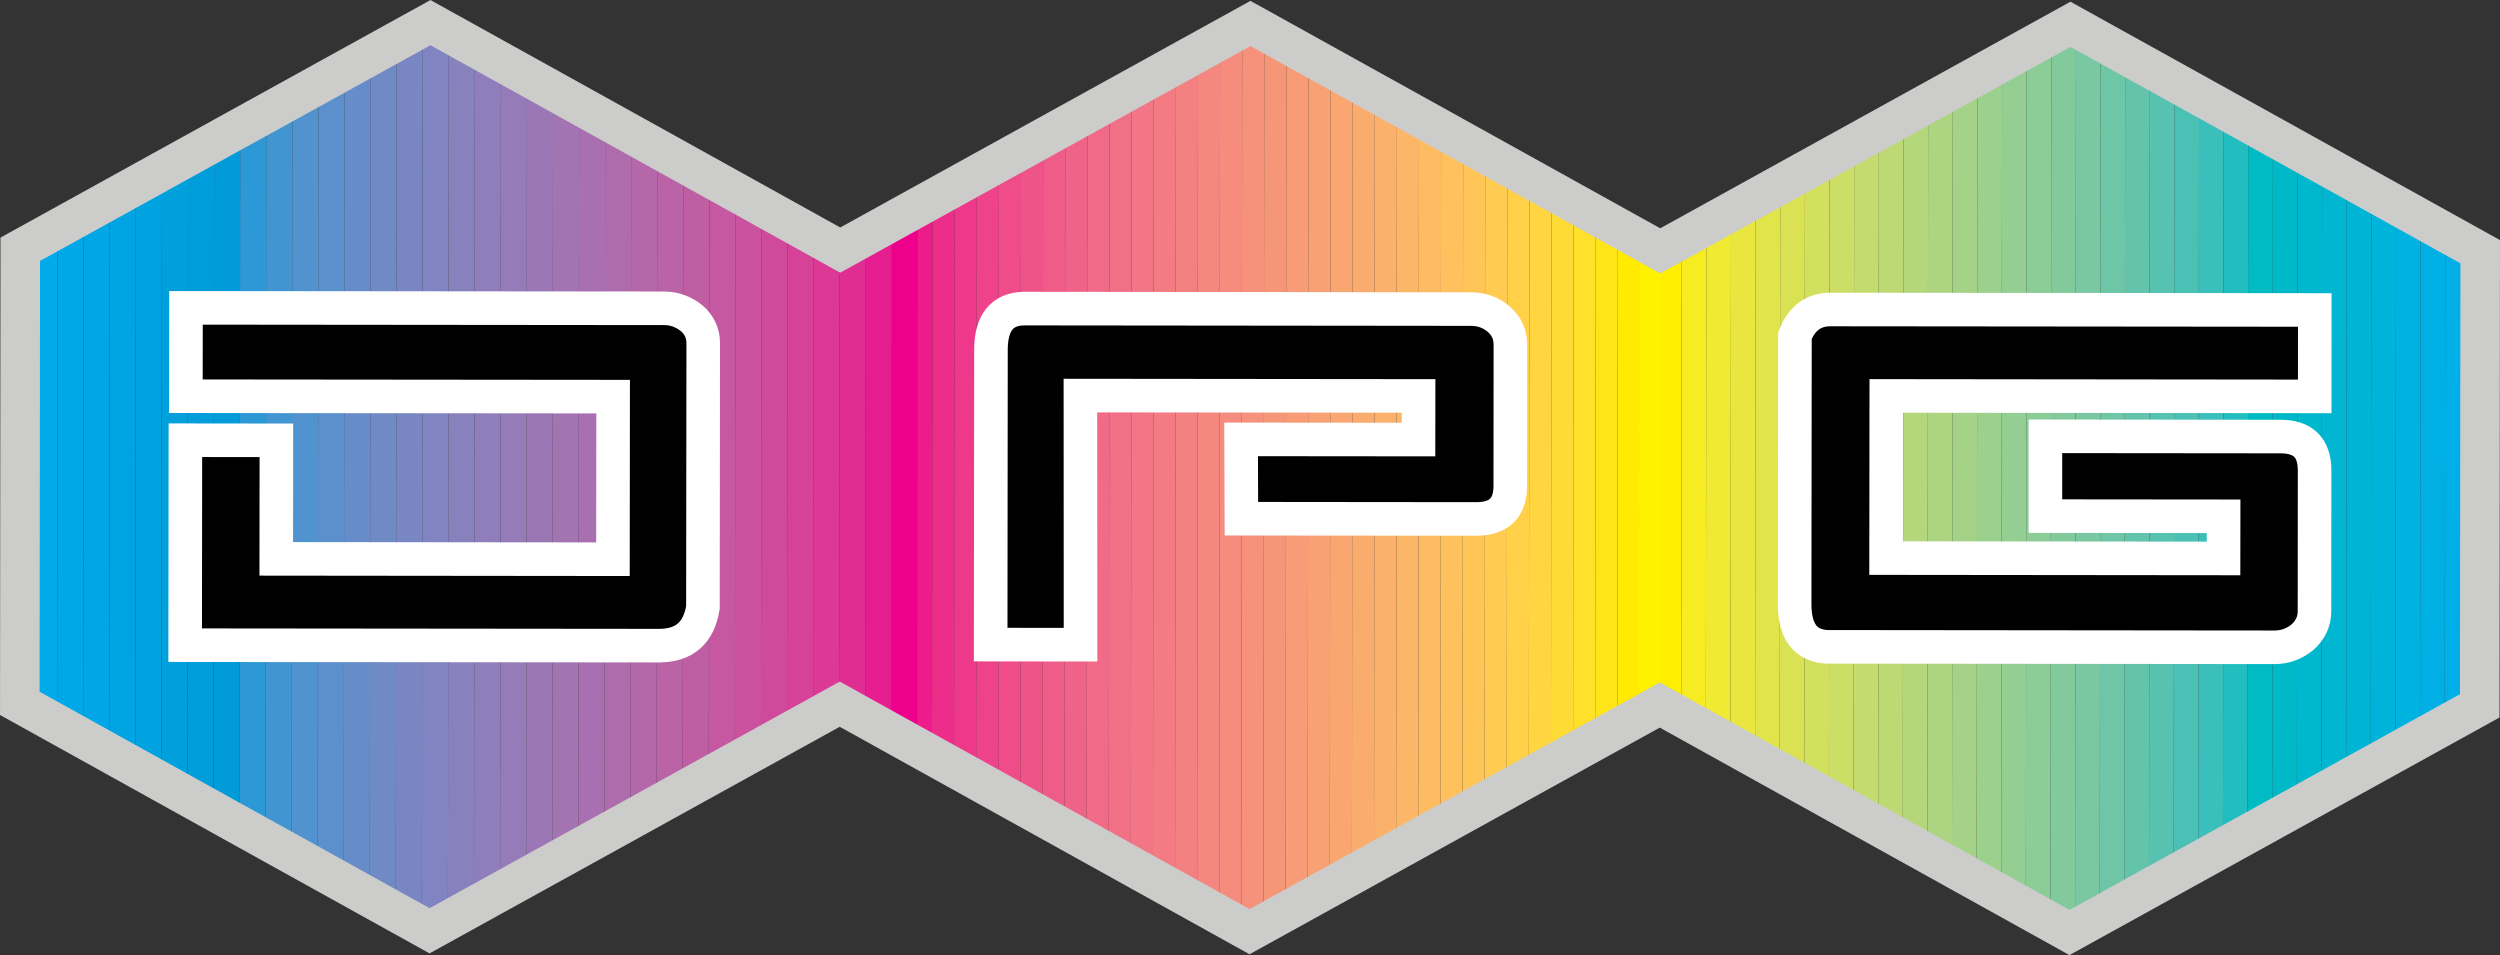
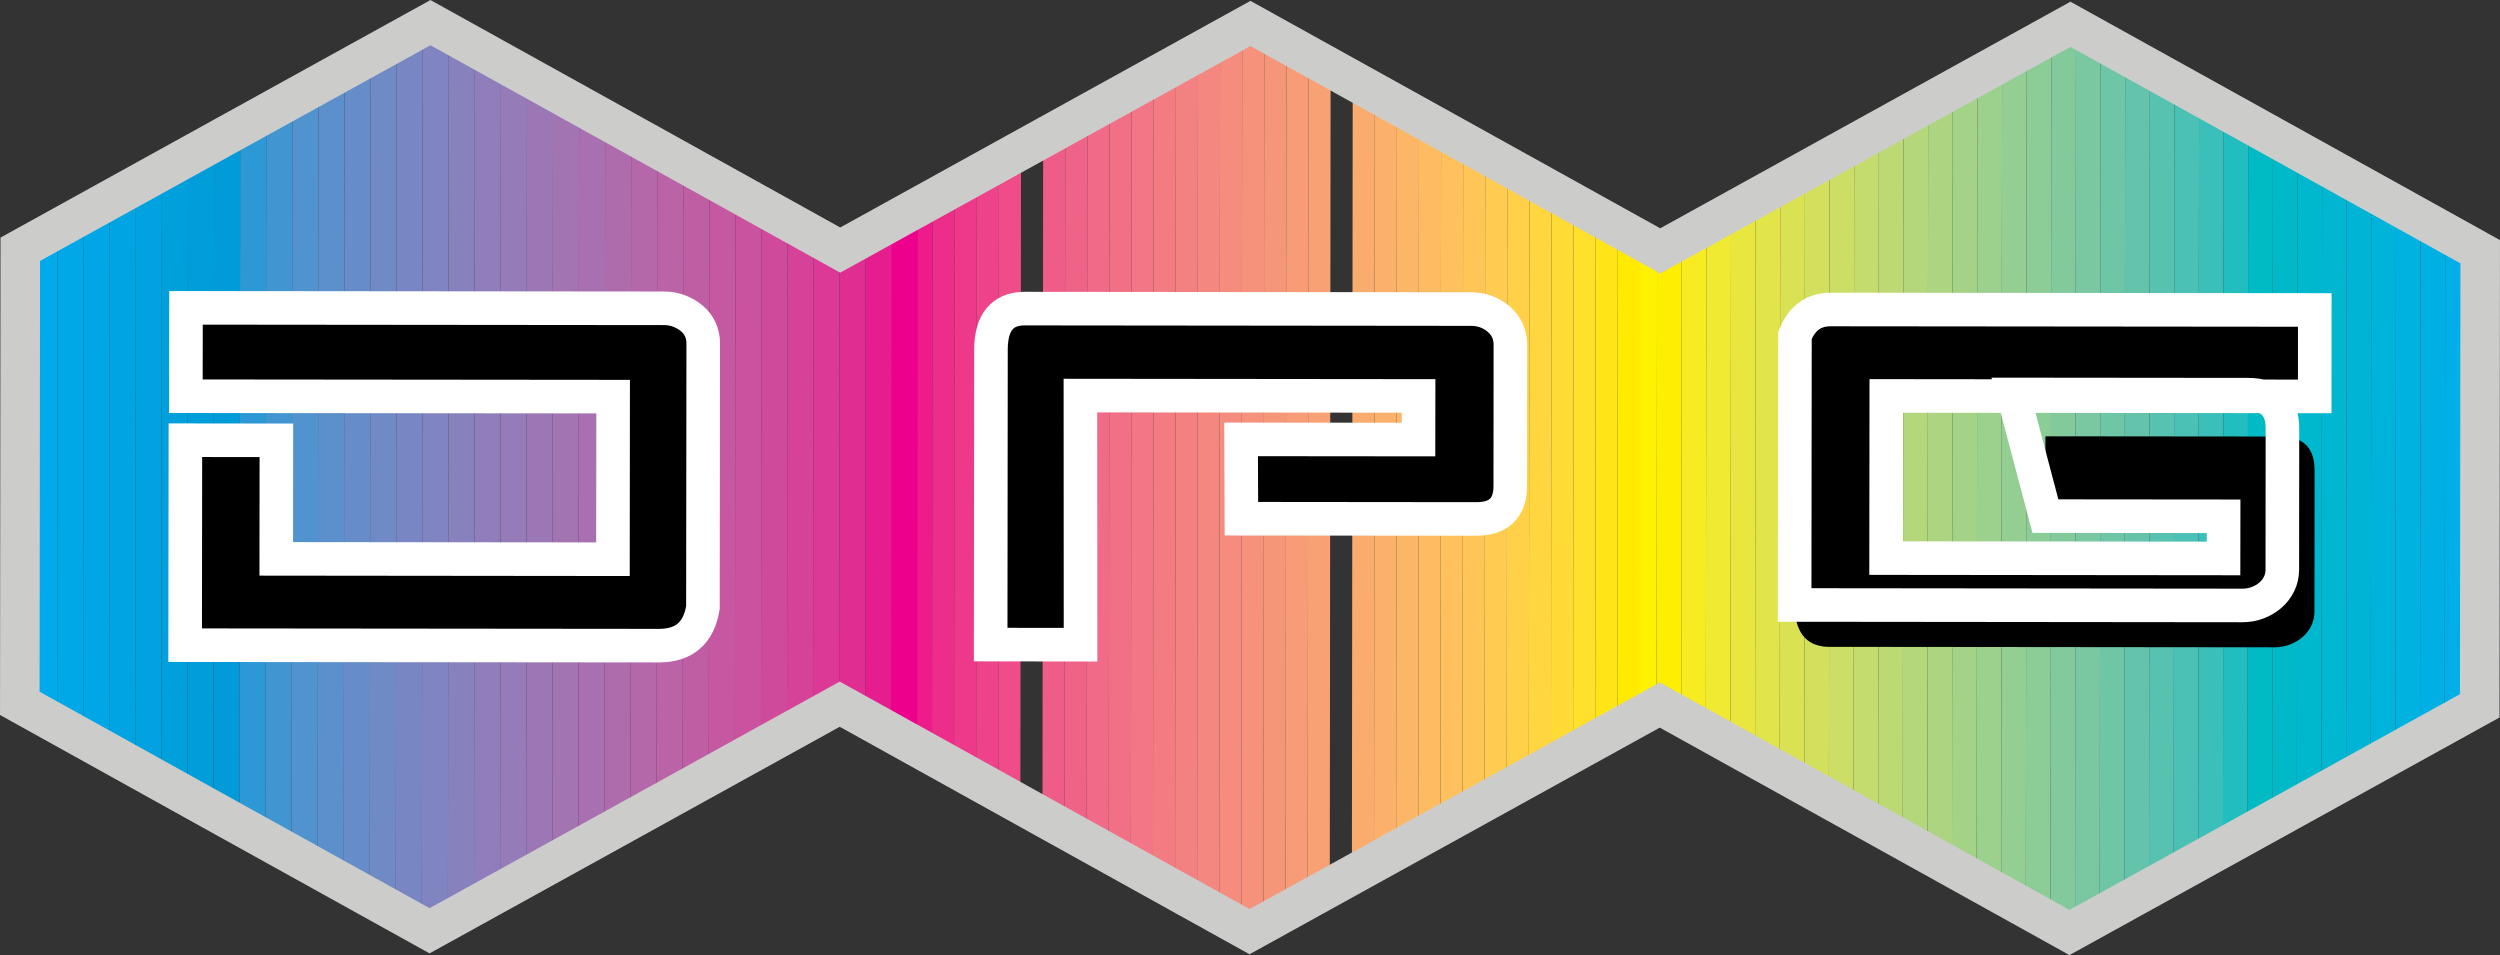
<svg xmlns="http://www.w3.org/2000/svg" xmlns:xlink="http://www.w3.org/1999/xlink" version="1.1" x="0px" y="0px" width="42.287px" height="16.155px" viewBox="0 0 42.287 16.155" style="enable-background:new 0 0 42.287 16.155;" xml:space="preserve">
  <rect x="0" y="0" width="42.287" height="16.155" fill="#333333" stroke="none" />
  <style type="text/css">
	.st0{clip-path:url(#SVGID_6_);}
	.st1{clip-path:url(#SVGID_7_);}
	.st2{fill:#009CD4;}
	.st3{clip-path:url(#SVGID_8_);}
	.st4{fill:#FFF200;}
	.st5{fill:#FEEE00;}
	.st6{fill:#F7EC21;}
	.st7{fill:#F0EA32;}
	.st8{fill:#E9E73F;}
	.st9{fill:#E2E549;}
	.st10{fill:#DAE253;}
	.st11{fill:#D3E05D;}
	.st12{fill:#CCDE65;}
	.st13{fill:#C4DB6D;}
	.st14{fill:#BCD974;}
	.st15{fill:#B4D77B;}
	.st16{fill:#ACD481;}
	.st17{fill:#A4D287;}
	.st18{fill:#9CD08D;}
	.st19{fill:#94CE92;}
	.st20{fill:#8BCC97;}
	.st21{fill:#82CA9C;}
	.st22{fill:#79C8A1;}
	.st23{fill:#6FC6A6;}
	.st24{fill:#64C4AB;}
	.st25{fill:#58C2B0;}
	.st26{fill:#4BC0B5;}
	.st27{fill:#3ABFBA;}
	.st28{fill:#21BDBF;}
	.st29{fill:#00BBC4;}
	.st30{fill:#00B9C8;}
	.st31{fill:#00B8CD;}
	.st32{fill:#00B6D1;}
	.st33{fill:#00B4D6;}
	.st34{fill:#00B3DA;}
	.st35{fill:#00B2DF;}
	.st36{fill:#00B0E4;}
	.st37{fill:#00AFE8;}
	.st38{fill:#00AEEF;}
	.st39{clip-path:url(#SVGID_9_);}
	.st40{fill:#EC008C;}
	.st41{fill:#ED1C8A;}
	.st42{fill:#ED2D8A;}
	.st43{fill:#EE398A;}
	.st44{fill:#EE438A;}
	.st45{fill:#EF4C89;}
	.st46{fill:#EF5489;}
	.st47{fill:#F05C88;}
	.st48{fill:#F06388;}
	.st49{fill:#F16A87;}
	.st50{fill:#F27086;}
	.st51{fill:#F27685;}
	.st52{fill:#F37C83;}
	.st53{fill:#F48181;}
	.st54{fill:#F48780;}
	.st55{fill:#F58C7E;}
	.st56{fill:#F6917C;}
	.st57{fill:#F69679;}
	.st58{fill:#F79C77;}
	.st59{fill:#F8A174;}
	.st60{fill:#F9A671;}
	.st61{fill:#FAAB6E;}
	.st62{fill:#FBB16B;}
	.st63{fill:#FCB667;}
	.st64{fill:#FDBC62;}
	.st65{fill:#FEC15D;}
	.st66{fill:#FFC657;}
	.st67{fill:#FFCB50;}
	.st68{fill:#FFD048;}
	.st69{fill:#FFD63F;}
	.st70{fill:#FFDB36;}
	.st71{fill:#FFE02A;}
	.st72{fill:#FFE518;}
	.st73{fill:#FFEA00;}
	.st74{clip-path:url(#SVGID_10_);}
	.st75{fill:#00AAEB;}
	.st76{fill:#00A8E8;}
	.st77{fill:#00A6E6;}
	.st78{fill:#00A4E3;}
	.st79{fill:#00A2E0;}
	.st80{fill:#00A0DD;}
	.st81{fill:#009DDB;}
	.st82{fill:#009BD8;}
	.st83{fill:#2C98D5;}
	.st84{fill:#4196D2;}
	.st85{fill:#5093CF;}
	.st86{fill:#5C90CC;}
	.st87{fill:#668DC9;}
	.st88{fill:#708AC6;}
	.st89{fill:#7887C3;}
	.st90{fill:#8084C0;}
	.st91{fill:#8781BD;}
	.st92{fill:#8F7EBB;}
	.st93{fill:#957BB8;}
	.st94{fill:#9C77B5;}
	.st95{fill:#A274B2;}
	.st96{fill:#A870B0;}
	.st97{fill:#AE6CAD;}
	.st98{fill:#B468AA;}
	.st99{fill:#BA63A7;}
	.st100{fill:#C05EA4;}
	.st101{fill:#C558A1;}
	.st102{fill:#CB529E;}
	.st103{fill:#D04A9B;}
	.st104{fill:#D54298;}
	.st105{fill:#DB3995;}
	.st106{fill:#E02D92;}
	.st107{fill:#E51D8F;}
	.st108{fill-rule:evenodd;clip-rule:evenodd;}
	.st109{fill-rule:evenodd;clip-rule:evenodd;fill:none;stroke:#FFFFFF;stroke-width:0.568;stroke-miterlimit:3.864;}
	.st110{fill:none;stroke:#CCCCCB;stroke-width:0.669;stroke-miterlimit:3.864;}
	.st111{clip-path:url(#SVGID_12_);}
	.st112{clip-path:url(#SVGID_14_);}
	.st113{clip-path:url(#SVGID_16_);}
	.st114{clip-path:url(#SVGID_18_);}
	.st115{clip-path:url(#SVGID_20_);}
</style>
  <defs>
</defs>
  <g>
    <g>
      <g>
        <g>
          <defs>
            <polygon id="SVGID_1_" points="14.204,11.911 10.735,13.828 7.266,15.744 3.8,13.821 0.335,11.897 0.339,8.056 0.343,4.216        3.812,2.299 7.281,0.383 10.747,2.306 14.212,4.23 17.682,2.313 21.151,0.397 24.617,2.32 28.082,4.244 31.552,2.327        35.021,0.411 38.487,2.334 41.952,4.258 41.948,8.099 41.944,11.939 38.475,13.856 35.005,15.773 31.54,13.849 28.075,11.925        24.605,13.842 21.136,15.759 17.67,13.835      " />
          </defs>
          <clipPath id="SVGID_6_">
            <use xlink:href="#SVGID_1_" style="overflow:visible;" />
          </clipPath>
          <g class="st0">
            <g>
              <defs>
                <polygon id="SVGID_5_" points="41.697,0.167 42.206,0.168 42.19,16.03 41.681,16.029 41.697,0.167        " />
              </defs>
              <clipPath id="SVGID_7_">
                <use xlink:href="#SVGID_5_" style="overflow:visible;" />
              </clipPath>
              <g class="st1">
                <polygon class="st2" points="41.697,0.167 41.952,0.168 41.936,16.03 41.681,16.029 41.697,0.167        " />
                <polygon class="st2" points="41.952,0.168 42.206,0.168 42.19,16.03 41.936,16.03 41.952,0.168        " />
              </g>
            </g>
            <g>
              <defs>
                <polygon id="SVGID_4_" points="27.617,0.153 42.197,0.168 42.181,16.03 27.601,16.015 27.617,0.153        " />
              </defs>
              <clipPath id="SVGID_8_">
                <use xlink:href="#SVGID_4_" style="overflow:visible;" />
              </clipPath>
              <g class="st3">
                <polygon class="st4" points="27.617,0.153 28.033,0.154 28.017,16.015 27.601,16.015 27.617,0.153        " />
                <polygon class="st5" points="28.033,0.154 28.45,0.154 28.434,16.016 28.017,16.015 28.033,0.154        " />
                <polygon class="st6" points="28.45,0.154 28.867,0.154 28.85,16.016 28.434,16.016 28.45,0.154        " />
                <polygon class="st7" points="28.867,0.154 29.283,0.155 29.267,16.017 28.85,16.016 28.867,0.154        " />
                <polygon class="st8" points="29.283,0.155 29.7,0.155 29.684,16.017 29.267,16.017 29.283,0.155        " />
                <polygon class="st9" points="29.7,0.155 30.116,0.156 30.1,16.018 29.684,16.017 29.7,0.155        " />
                <polygon class="st10" points="30.116,0.156 30.533,0.156 30.517,16.018 30.1,16.018 30.116,0.156        " />
                <polygon class="st11" points="30.533,0.156 30.949,0.157 30.933,16.018 30.517,16.018 30.533,0.156        " />
                <polygon class="st12" points="30.949,0.157 31.366,0.157 31.35,16.019 30.933,16.018 30.949,0.157        " />
                <polygon class="st13" points="31.366,0.157 31.783,0.157 31.767,16.019 31.35,16.019 31.366,0.157        " />
                <polygon class="st14" points="31.783,0.157 32.199,0.158 32.183,16.02 31.767,16.019 31.783,0.157        " />
                <polygon class="st15" points="32.199,0.158 32.616,0.158 32.6,16.02 32.183,16.02 32.199,0.158        " />
                <polygon class="st16" points="32.616,0.158 33.032,0.159 33.016,16.021 32.6,16.02 32.616,0.158        " />
                <polygon class="st17" points="33.032,0.159 33.449,0.159 33.433,16.021 33.016,16.021 33.032,0.159        " />
                <polygon class="st18" points="33.449,0.159 33.866,0.16 33.849,16.021 33.433,16.021 33.449,0.159        " />
                <polygon class="st19" points="33.866,0.16 34.282,0.16 34.266,16.022 33.849,16.021 33.866,0.16        " />
                <polygon class="st20" points="34.282,0.16 34.699,0.16 34.683,16.022 34.266,16.022 34.282,0.16        " />
                <polygon class="st21" points="34.699,0.16 35.115,0.161 35.099,16.023 34.683,16.022 34.699,0.16        " />
                <polygon class="st22" points="35.115,0.161 35.532,0.161 35.516,16.023 35.099,16.023 35.115,0.161        " />
                <polygon class="st23" points="35.532,0.161 35.948,0.162 35.932,16.024 35.516,16.023 35.532,0.161        " />
                <polygon class="st24" points="35.948,0.162 36.365,0.162 36.349,16.024 35.932,16.024 35.948,0.162        " />
                <polygon class="st25" points="36.365,0.162 36.782,0.162 36.766,16.024 36.349,16.024 36.365,0.162        " />
                <polygon class="st26" points="36.782,0.162 37.198,0.163 37.182,16.025 36.766,16.024 36.782,0.162        " />
                <polygon class="st27" points="37.198,0.163 37.615,0.163 37.599,16.025 37.182,16.025 37.198,0.163        " />
                <polygon class="st28" points="37.615,0.163 38.031,0.164 38.015,16.026 37.599,16.025 37.615,0.163        " />
                <polygon class="st29" points="38.031,0.164 38.448,0.164 38.432,16.026 38.015,16.026 38.031,0.164        " />
                <polygon class="st30" points="38.448,0.164 38.865,0.165 38.848,16.026 38.432,16.026 38.448,0.164        " />
                <polygon class="st31" points="38.865,0.165 39.281,0.165 39.265,16.027 38.848,16.026 38.865,0.165        " />
                <polygon class="st32" points="39.281,0.165 39.698,0.165 39.682,16.027 39.265,16.027 39.281,0.165        " />
                <polygon class="st33" points="39.698,0.165 40.114,0.166 40.098,16.028 39.682,16.027 39.698,0.165        " />
                <polygon class="st34" points="40.114,0.166 40.531,0.166 40.515,16.028 40.098,16.028 40.114,0.166        " />
                <polygon class="st35" points="40.531,0.166 40.947,0.167 40.931,16.029 40.515,16.028 40.531,0.166        " />
                <polygon class="st36" points="40.947,0.167 41.364,0.167 41.348,16.029 40.931,16.029 40.947,0.167        " />
                <polygon class="st37" points="41.364,0.167 41.781,0.168 41.764,16.029 41.348,16.029 41.364,0.167        " />
-                 <polygon class="st38" points="41.781,0.168 42.197,0.168 42.181,16.03 41.764,16.029 41.781,0.168        " />
              </g>
            </g>
            <g>
              <defs>
                <polygon id="SVGID_3_" points="15.03,0.14 28.117,0.154 28.101,16.016 15.014,16.002 15.03,0.14        " />
              </defs>
              <clipPath id="SVGID_9_">
                <use xlink:href="#SVGID_3_" style="overflow:visible;" />
              </clipPath>
              <g class="st39">
                <polygon class="st40" points="15.03,0.14 15.404,0.141 15.388,16.003 15.014,16.002 15.03,0.14        " />
                <polygon class="st41" points="15.404,0.141 15.778,0.141 15.761,16.003 15.388,16.003 15.404,0.141        " />
                <polygon class="st42" points="15.778,0.141 16.151,0.142 16.135,16.003 15.761,16.003 15.778,0.141        " />
                <polygon class="st43" points="16.151,0.142 16.525,0.142 16.509,16.004 16.135,16.003 16.151,0.142        " />
                <polygon class="st44" points="16.525,0.142 16.899,0.142 16.883,16.004 16.509,16.004 16.525,0.142        " />
                <polygon class="st45" points="16.899,0.142 17.273,0.143 17.257,16.005 16.883,16.004 16.899,0.142        " />
-                 <polygon class="st46" points="17.273,0.143 17.647,0.143 17.631,16.005 17.257,16.005 17.273,0.143        " />
                <polygon class="st47" points="17.647,0.143 18.021,0.143 18.005,16.005 17.631,16.005 17.647,0.143        " />
                <polygon class="st48" points="18.021,0.143 18.395,0.144 18.379,16.006 18.005,16.005 18.021,0.143        " />
                <polygon class="st49" points="18.395,0.144 18.769,0.144 18.753,16.006 18.379,16.006 18.395,0.144        " />
                <polygon class="st50" points="18.769,0.144 19.143,0.145 19.127,16.006 18.753,16.006 18.769,0.144        " />
                <polygon class="st51" points="19.143,0.145 19.517,0.145 19.501,16.007 19.127,16.006 19.143,0.145        " />
                <polygon class="st52" points="19.517,0.145 19.891,0.145 19.875,16.007 19.501,16.007 19.517,0.145        " />
                <polygon class="st53" points="19.891,0.145 20.265,0.146 20.248,16.008 19.875,16.007 19.891,0.145        " />
                <polygon class="st54" points="20.265,0.146 20.638,0.146 20.622,16.008 20.248,16.008 20.265,0.146        " />
                <polygon class="st55" points="20.638,0.146 21.012,0.146 20.996,16.008 20.622,16.008 20.638,0.146        " />
                <polygon class="st56" points="21.012,0.146 21.386,0.147 21.37,16.009 20.996,16.008 21.012,0.146        " />
                <polygon class="st57" points="21.386,0.147 21.76,0.147 21.744,16.009 21.37,16.009 21.386,0.147        " />
                <polygon class="st58" points="21.76,0.147 22.134,0.148 22.118,16.009 21.744,16.009 21.76,0.147        " />
                <polygon class="st59" points="22.134,0.148 22.508,0.148 22.492,16.01 22.118,16.009 22.134,0.148        " />
-                 <polygon class="st60" points="22.508,0.148 22.882,0.148 22.866,16.01 22.492,16.01 22.508,0.148        " />
                <polygon class="st61" points="22.882,0.148 23.256,0.149 23.24,16.011 22.866,16.01 22.882,0.148        " />
                <polygon class="st62" points="23.256,0.149 23.63,0.149 23.614,16.011 23.24,16.011 23.256,0.149        " />
                <polygon class="st63" points="23.63,0.149 24.004,0.15 23.988,16.011 23.614,16.011 23.63,0.149        " />
                <polygon class="st64" points="24.004,0.15 24.378,0.15 24.362,16.012 23.988,16.011 24.004,0.15        " />
                <polygon class="st65" points="24.378,0.15 24.752,0.15 24.735,16.012 24.362,16.012 24.378,0.15        " />
                <polygon class="st66" points="24.752,0.15 25.125,0.151 25.109,16.013 24.735,16.012 24.752,0.15        " />
                <polygon class="st67" points="25.125,0.151 25.499,0.151 25.483,16.013 25.109,16.013 25.125,0.151        " />
                <polygon class="st68" points="25.499,0.151 25.873,0.151 25.857,16.013 25.483,16.013 25.499,0.151        " />
                <polygon class="st69" points="25.873,0.151 26.247,0.152 26.231,16.014 25.857,16.013 25.873,0.151        " />
                <polygon class="st70" points="26.247,0.152 26.621,0.152 26.605,16.014 26.231,16.014 26.247,0.152        " />
                <polygon class="st71" points="26.621,0.152 26.995,0.153 26.979,16.014 26.605,16.014 26.621,0.152        " />
                <polygon class="st72" points="26.995,0.153 27.369,0.153 27.353,16.015 26.979,16.014 26.995,0.153        " />
                <polygon class="st73" points="27.369,0.153 27.743,0.153 27.727,16.015 27.353,16.015 27.369,0.153        " />
-                 <polygon class="st4" points="27.743,0.153 28.117,0.154 28.101,16.016 27.727,16.015 27.743,0.153        " />
              </g>
            </g>
            <g>
              <defs>
                <polygon id="SVGID_2_" points="0.097,0.125 15.53,0.141 15.514,16.003 0.08,15.987 0.097,0.125        " />
              </defs>
              <clipPath id="SVGID_10_">
                <use xlink:href="#SVGID_2_" style="overflow:visible;" />
              </clipPath>
              <g class="st74">
                <polygon class="st38" points="0.097,0.125 0.537,0.126 0.521,15.988 0.08,15.987 0.097,0.125        " />
                <polygon class="st75" points="0.537,0.126 0.978,0.126 0.962,15.988 0.521,15.988 0.537,0.126        " />
                <polygon class="st76" points="0.978,0.126 1.419,0.127 1.403,15.988 0.962,15.988 0.978,0.126        " />
                <polygon class="st77" points="1.419,0.127 1.86,0.127 1.844,15.989 1.403,15.988 1.419,0.127        " />
                <polygon class="st78" points="1.86,0.127 2.301,0.127 2.285,15.989 1.844,15.989 1.86,0.127        " />
                <polygon class="st79" points="2.301,0.127 2.742,0.128 2.726,15.99 2.285,15.989 2.301,0.127        " />
                <polygon class="st80" points="2.742,0.128 3.183,0.128 3.167,15.99 2.726,15.99 2.742,0.128        " />
                <polygon class="st81" points="3.183,0.128 3.624,0.129 3.608,15.991 3.167,15.99 3.183,0.128        " />
                <polygon class="st82" points="3.624,0.129 4.065,0.129 4.049,15.991 3.608,15.991 3.624,0.129        " />
                <polygon class="st83" points="4.065,0.129 4.506,0.13 4.49,15.992 4.049,15.991 4.065,0.129        " />
                <polygon class="st84" points="4.506,0.13 4.947,0.13 4.931,15.992 4.49,15.992 4.506,0.13        " />
                <polygon class="st85" points="4.947,0.13 5.388,0.131 5.372,15.993 4.931,15.992 4.947,0.13        " />
                <polygon class="st86" points="5.388,0.131 5.829,0.131 5.813,15.993 5.372,15.993 5.388,0.131        " />
                <polygon class="st87" points="5.829,0.131 6.27,0.132 6.254,15.993 5.813,15.993 5.829,0.131        " />
                <polygon class="st88" points="6.27,0.132 6.711,0.132 6.694,15.994 6.254,15.993 6.27,0.132        " />
                <polygon class="st89" points="6.711,0.132 7.151,0.132 7.135,15.994 6.694,15.994 6.711,0.132        " />
                <polygon class="st90" points="7.151,0.132 7.592,0.133 7.576,15.995 7.135,15.994 7.151,0.132        " />
                <polygon class="st91" points="7.592,0.133 8.033,0.133 8.017,15.995 7.576,15.995 7.592,0.133        " />
                <polygon class="st92" points="8.033,0.133 8.474,0.134 8.458,15.996 8.017,15.995 8.033,0.133        " />
                <polygon class="st93" points="8.474,0.134 8.915,0.134 8.899,15.996 8.458,15.996 8.474,0.134        " />
                <polygon class="st94" points="8.915,0.134 9.356,0.135 9.34,15.997 8.899,15.996 8.915,0.134        " />
                <polygon class="st95" points="9.356,0.135 9.797,0.135 9.781,15.997 9.34,15.997 9.356,0.135        " />
                <polygon class="st96" points="9.797,0.135 10.238,0.136 10.222,15.997 9.781,15.997 9.797,0.135        " />
                <polygon class="st97" points="10.238,0.136 10.679,0.136 10.663,15.998 10.222,15.997 10.238,0.136        " />
                <polygon class="st98" points="10.679,0.136 11.12,0.136 11.104,15.998 10.663,15.998 10.679,0.136        " />
                <polygon class="st99" points="11.12,0.136 11.561,0.137 11.545,15.999 11.104,15.998 11.12,0.136        " />
                <polygon class="st100" points="11.561,0.137 12.002,0.137 11.986,15.999 11.545,15.999 11.561,0.137        " />
                <polygon class="st101" points="12.002,0.137 12.443,0.138 12.427,16 11.986,15.999 12.002,0.137        " />
                <polygon class="st102" points="12.443,0.138 12.884,0.138 12.868,16 12.427,16 12.443,0.138        " />
                <polygon class="st103" points="12.884,0.138 13.325,0.139 13.308,16.001 12.868,16 12.884,0.138        " />
                <polygon class="st104" points="13.325,0.139 13.765,0.139 13.749,16.001 13.308,16.001 13.325,0.139        " />
                <polygon class="st105" points="13.765,0.139 14.206,0.14 14.19,16.001 13.749,16.001 13.765,0.139        " />
                <polygon class="st106" points="14.206,0.14 14.647,0.14 14.631,16.002 14.19,16.001 14.206,0.14        " />
                <polygon class="st107" points="14.647,0.14 15.088,0.14 15.072,16.002 14.631,16.002 14.647,0.14        " />
                <polygon class="st40" points="15.088,0.14 15.529,0.141 15.513,16.003 15.072,16.002 15.088,0.14        " />
              </g>
            </g>
          </g>
        </g>
      </g>
    </g>
    <g>
      <g>
        <path class="st108" d="M4.673,9.453l5.695,0.006l0.003-2.75L3.144,6.702l0.002-1.495l8.09,0.008c0.09,0,0.174,0.016,0.253,0.046     c0.079,0.031,0.15,0.072,0.211,0.123c0.062,0.051,0.11,0.113,0.144,0.185c0.034,0.072,0.051,0.151,0.051,0.237l-0.005,4.469     c-0.069,0.431-0.317,0.646-0.744,0.646l-8.014-0.008l0.004-3.467l1.539,0.002L4.673,9.453z" />
        <path class="st109" d="M4.673,9.453l5.695,0.006l0.003-2.75L3.144,6.702l0.002-1.495l8.09,0.008c0.09,0,0.174,0.016,0.253,0.046     c0.079,0.031,0.15,0.072,0.211,0.123c0.062,0.051,0.11,0.113,0.144,0.185c0.034,0.072,0.051,0.151,0.051,0.237l-0.005,4.469     c-0.069,0.431-0.317,0.646-0.744,0.646l-8.014-0.008l0.004-3.467l1.539,0.002L4.673,9.453z" />
      </g>
    </g>
    <g>
      <g>
        <path class="st108" d="M20.993,7.432l3.001,0.003l0.001-0.738l-5.72-0.006l0.002,4.214l-1.52-0.002l0.005-5.001     c0.005-0.443,0.187-0.67,0.546-0.682l7.574,0.008c0.179,0,0.336,0.057,0.468,0.17c0.132,0.113,0.199,0.26,0.198,0.44     l-0.002,2.381c0,0.373-0.193,0.56-0.578,0.559l-3.97-0.004L20.993,7.432z" />
        <path class="st109" d="M20.993,7.432l3.001,0.003l0.001-0.738l-5.72-0.006l0.002,4.214l-1.52-0.002l0.005-5.001     c0.005-0.443,0.187-0.67,0.546-0.682l7.574,0.008c0.179,0,0.336,0.057,0.468,0.17c0.132,0.113,0.199,0.26,0.198,0.44     l-0.002,2.381c0,0.373-0.193,0.56-0.578,0.559l-3.97-0.004L20.993,7.432z" />
      </g>
    </g>
    <g>
      <g>
        <path class="st108" d="M39.153,6.705l0.001-1.462l-8.19-0.008c-0.286,0-0.488,0.147-0.603,0.442l-0.005,4.556     c0.004,0.451,0.185,0.687,0.544,0.708l7.574,0.008c0.09,0,0.175-0.015,0.257-0.046c0.081-0.031,0.153-0.073,0.215-0.126     c0.062-0.053,0.111-0.117,0.148-0.191c0.036-0.074,0.055-0.156,0.055-0.246l0.002-2.383c0-0.382-0.192-0.573-0.577-0.573     l-3.976-0.004L34.598,8.73l3.014,0.003l-0.001,0.713l-5.708-0.006l0.003-2.743L39.153,6.705z" />
-         <path class="st109" d="M39.153,6.705l0.001-1.462l-8.19-0.008c-0.286,0-0.488,0.147-0.603,0.442l-0.005,4.556     c0.004,0.451,0.185,0.687,0.544,0.708l7.574,0.008c0.09,0,0.175-0.015,0.257-0.046c0.081-0.031,0.153-0.073,0.215-0.126     c0.062-0.053,0.111-0.117,0.148-0.191c0.036-0.074,0.055-0.156,0.055-0.246l0.002-2.383c0-0.382-0.192-0.573-0.577-0.573     l-3.976-0.004L34.598,8.73l3.014,0.003l-0.001,0.713l-5.708-0.006l0.003-2.743L39.153,6.705z" />
+         <path class="st109" d="M39.153,6.705l0.001-1.462l-8.19-0.008c-0.286,0-0.488,0.147-0.603,0.442l-0.005,4.556     l7.574,0.008c0.09,0,0.175-0.015,0.257-0.046c0.081-0.031,0.153-0.073,0.215-0.126     c0.062-0.053,0.111-0.117,0.148-0.191c0.036-0.074,0.055-0.156,0.055-0.246l0.002-2.383c0-0.382-0.192-0.573-0.577-0.573     l-3.976-0.004L34.598,8.73l3.014,0.003l-0.001,0.713l-5.708-0.006l0.003-2.743L39.153,6.705z" />
      </g>
    </g>
    <g>
      <polygon class="st110" points="14.204,11.911 10.735,13.828 7.266,15.744 3.8,13.821 0.335,11.897 0.339,8.056 0.343,4.216     3.812,2.299 7.281,0.383 10.747,2.306 14.212,4.23 17.682,2.313 21.151,0.397 24.617,2.32 28.082,4.244 31.552,2.327     35.021,0.411 38.487,2.334 41.952,4.258 41.948,8.099 41.944,11.939 38.475,13.856 35.005,15.773 31.54,13.849 28.075,11.925     24.605,13.842 21.136,15.759 17.67,13.835   " />
    </g>
  </g>
</svg>